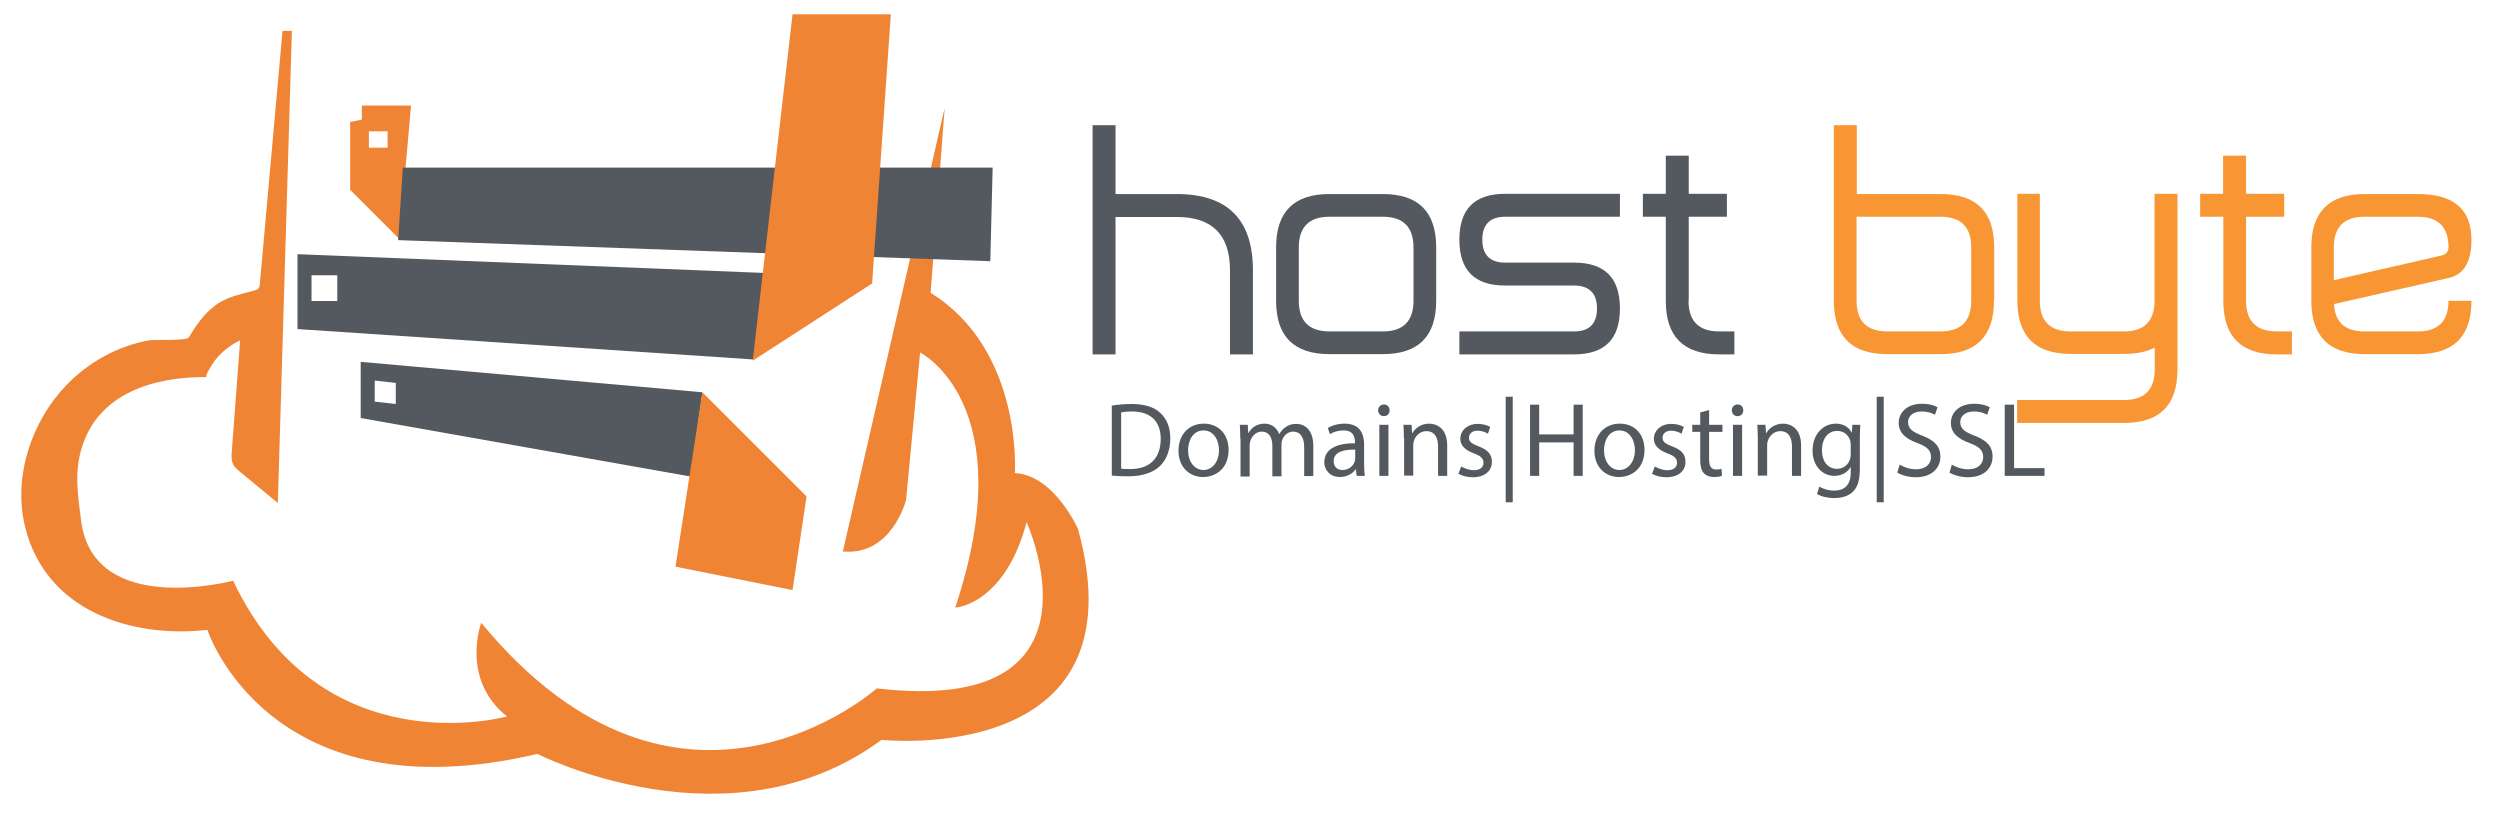
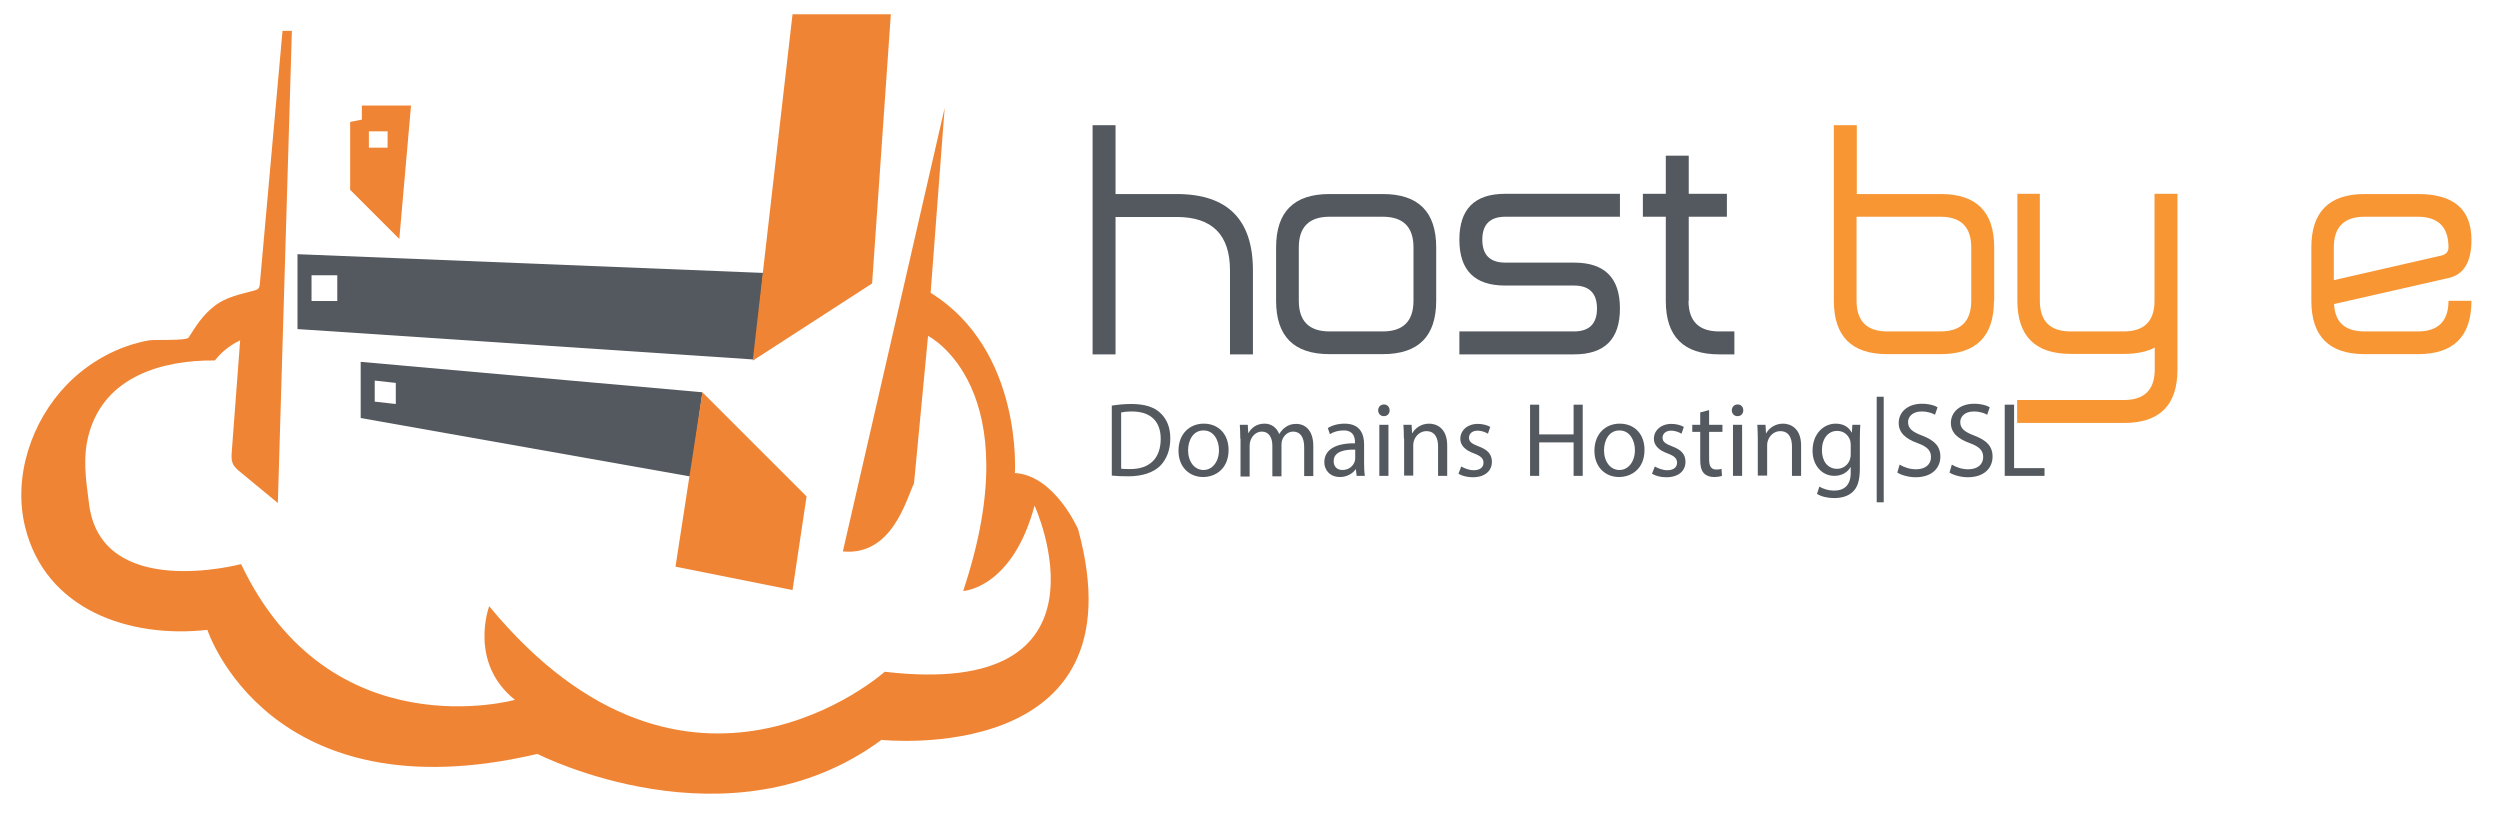
<svg xmlns="http://www.w3.org/2000/svg" id="Layer_1" x="0px" y="0px" viewBox="0 0 1068.1 348.9" style="enable-background:new 0 0 1068.1 348.9;" xml:space="preserve">
  <style type="text/css">	.st0{fill:#EF8434;}	.st1{fill:#54595F;}	.st2{fill:#F79633;}</style>
  <g>
-     <path class="st0" d="M360.1,235.6l43.5-189.5l-6,79c39.5,24.5,36,77,36,77c17,1,27,24,27,24c28,102-84,90-84,90c-65,48-147,6-147,6  c-115,27-141-53-141-53c-32.9,3.7-69.2-8.3-77.9-44.1c-5.2-21.3,2.7-45,17.8-60.6c9.4-9.7,21.8-16.6,35.2-19  c2.3-0.4,15.9,0.3,16.9-1.2c3.2-5.1,6.2-9.8,11.1-13.5c5-3.9,10.9-4.9,17-6.6c0.7-0.2,1.4-0.4,1.8-1c0.4-0.5,0.4-1.1,0.5-1.7  c3.2-36.1,6.5-72.1,9.7-108.2c1.3,0,2.7,0,4,0c-2,67.2-4,134.5-6,201.7c-5.3-4.4-10.7-8.8-16-13.2c-1.3-1.1-2.7-2.2-3.3-3.8  c-0.6-1.5-0.5-3.1-0.4-4.7c1.2-15.9,2.4-31.9,3.6-47.8c-4.2,2-7.9,4.9-10.8,8.6c-0.5,0.6-4.8,7.1-3.4,7.1  c-22.5-0.2-46.6,6.8-53.6,30.6c-3.1,10.5-1.5,20-0.2,30.4c5,42,65,26,65,26c38,80,117,58,117,58c-20-16-11-40-11-40  c85,103,169,28,169,28c102,12,64-71,64-71c-9.5,35.5-30.5,36.5-30.5,36.5c29-87-15-109-15-109l-6,63  C387.1,213.6,381.1,237.6,360.1,235.6z" />
+     <path class="st0" d="M360.1,235.6l43.5-189.5l-6,79c39.5,24.5,36,77,36,77c17,1,27,24,27,24c28,102-84,90-84,90c-65,48-147,6-147,6  c-115,27-141-53-141-53c-32.9,3.7-69.2-8.3-77.9-44.1c-5.2-21.3,2.7-45,17.8-60.6c9.4-9.7,21.8-16.6,35.2-19  c2.3-0.4,15.9,0.3,16.9-1.2c3.2-5.1,6.2-9.8,11.1-13.5c5-3.9,10.9-4.9,17-6.6c0.7-0.2,1.4-0.4,1.8-1c0.4-0.5,0.4-1.1,0.5-1.7  c3.2-36.1,6.5-72.1,9.7-108.2c1.3,0,2.7,0,4,0c-2,67.2-4,134.5-6,201.7c-5.3-4.4-10.7-8.8-16-13.2c-1.3-1.1-2.7-2.2-3.3-3.8  c-0.6-1.5-0.5-3.1-0.4-4.7c1.2-15.9,2.4-31.9,3.6-47.8c-4.2,2-7.9,4.9-10.8,8.6c-22.5-0.2-46.6,6.8-53.6,30.6c-3.1,10.5-1.5,20-0.2,30.4c5,42,65,26,65,26c38,80,117,58,117,58c-20-16-11-40-11-40  c85,103,169,28,169,28c102,12,64-71,64-71c-9.5,35.5-30.5,36.5-30.5,36.5c29-87-15-109-15-109l-6,63  C387.1,213.6,381.1,237.6,360.1,235.6z" />
    <path class="st0" d="M170.6,102.1l-21-21v-29l5-1v-6h21L170.6,102.1z M165.6,56.1h-8v7h8V56.1z" />
-     <polygon class="st1" points="423.1,111.6 170.1,102.6 172.1,71.6 424.1,71.6  " />
    <path class="st1" d="M322.1,153.6l-195-13v-32l199,8L322.1,153.6z M144.1,117.6h-11v11h11V117.6z" />
    <path class="st1" d="M295.1,203.6l-141-25v-24l146,13L295.1,203.6z M169.1,163.6l-9-1v9l9,1V163.6z" />
    <polygon class="st0" points="321.6,154.1 372.6,121.1 380.6,6.1 338.6,6.1  " />
    <polygon class="st0" points="300.1,167.6 288.6,242.1 338.6,252.1 344.6,212.1  " />
  </g>
  <g>
    <g>
      <path class="st1" d="M466.8,53.5h9.8v29.4h26.1c21.8,0,32.6,10.9,32.6,32.6v35.9h-9.8v-35.9c0-15.2-7.6-22.8-22.8-22.8h-26.1v58.7   h-9.8V53.5z" />
      <path class="st1" d="M545.2,105.7c0-15.2,7.6-22.8,22.8-22.8h22.8c15.2,0,22.8,7.6,22.8,22.8v22.8c0,15.2-7.6,22.8-22.8,22.8H568   c-15.2,0-22.8-7.6-22.8-22.8V105.7z M568,92.6c-8.7,0-13.1,4.4-13.1,13.1v22.8c0,8.7,4.4,13.1,13.1,13.1h22.8   c8.7,0,13.1-4.4,13.1-13.1v-22.8c0-8.7-4.4-13.1-13.1-13.1H568z" />
      <path class="st1" d="M623.5,151.4v-9.8h49c6.5,0,9.8-3.3,9.8-9.8s-3.3-9.8-9.8-9.8h-29.4c-13.1,0-19.6-6.5-19.6-19.6   c0-13.1,6.5-19.6,19.6-19.6h49v9.8h-49c-6.5,0-9.8,3.3-9.8,9.8s3.3,9.8,9.8,9.8h29.4c13.1,0,19.6,6.5,19.6,19.6   c0,13.1-6.5,19.6-19.6,19.6H623.5z" />
      <path class="st1" d="M721.4,128.5c0,8.7,4.4,13.1,13.1,13.1h6.5v9.8h-6.5c-15.2,0-22.8-7.6-22.8-22.8V92.6h-9.8v-9.8h9.8V66.5h9.8   v16.3h16.3v9.8h-16.3V128.5z" />
      <path class="st2" d="M851.9,128.5c0,15.2-7.6,22.8-22.8,22.8h-22.8c-15.2,0-22.8-7.6-22.8-22.8V53.5h9.8v29.4h35.9   c15.2,0,22.8,7.6,22.8,22.8V128.5z M829.1,141.6c8.7,0,13.1-4.4,13.1-13.1v-22.8c0-8.7-4.4-13.1-13.1-13.1h-35.9v35.9   c0,8.7,4.4,13.1,13.1,13.1H829.1z" />
      <path class="st2" d="M861.7,82.8h9.8v45.7c0,8.7,4.4,13.1,13.1,13.1h22.8c8.7,0,13.1-4.4,13.1-13.1V82.8h9.8v75.1   c0,15.2-7.6,22.8-22.8,22.8h-45.7v-9.8h45.7c8.7,0,13.1-4.4,13.1-13.1v-9.3c-3.4,1.8-7.8,2.7-13.1,2.7h-22.8   c-15.2,0-22.8-7.6-22.8-22.8V82.8z" />
-       <path class="st2" d="M959.6,128.5c0,8.7,4.4,13.1,13.1,13.1h6.5v9.8h-6.5c-15.2,0-22.8-7.6-22.8-22.8V92.6H940v-9.8h9.8V66.5h9.8   v16.3h16.3v9.8h-16.3V128.5z" />
      <path class="st2" d="M1033,141.6c8.7,0,13.1-4.4,13.1-13.1h9.8c0,15.2-7.6,22.8-22.8,22.8h-22.8c-15.2,0-22.8-7.6-22.8-22.8v-22.8   c0-15.2,7.6-22.8,22.8-22.8h22.8c15.2,0,22.8,6.5,22.8,19.6c0,9.5-3.3,14.9-9.9,16.3l-48.8,11.1c0.4,7.8,4.7,11.7,13,11.7H1033z    M1010.2,92.6c-8.7,0-13.1,4.4-13.1,13.1v14l46.3-10.6c1.8-0.6,2.7-1.7,2.7-3.4c0-8.7-4.4-13.1-13.1-13.1H1010.2z" />
    </g>
    <g>
      <path class="st1" d="M475,173.3c2.4-0.4,5.3-0.7,8.4-0.7c5.6,0,9.7,1.3,12.3,3.8c2.7,2.5,4.3,6,4.3,10.9c0,5-1.6,9-4.4,11.8   c-2.9,2.8-7.6,4.4-13.5,4.4c-2.8,0-5.1-0.1-7.1-0.3V173.3z M478.9,200.2c1,0.2,2.5,0.2,4,0.2c8.4,0,13-4.7,13-12.9   c0-7.2-4-11.7-12.3-11.7c-2,0-3.6,0.2-4.6,0.4V200.2z" />
      <path class="st1" d="M524.9,192.2c0,8.1-5.6,11.6-10.9,11.6c-5.9,0-10.5-4.3-10.5-11.2c0-7.3,4.8-11.6,10.8-11.6   C520.6,181,524.9,185.5,524.9,192.2z M507.6,192.4c0,4.8,2.7,8.4,6.6,8.4c3.8,0,6.6-3.6,6.6-8.5c0-3.7-1.9-8.4-6.6-8.4   C509.6,183.9,507.6,188.3,507.6,192.4z" />
      <path class="st1" d="M529.9,187.4c0-2.3-0.1-4.1-0.2-5.9h3.4l0.2,3.5h0.1c1.2-2.1,3.3-4,6.9-4c3,0,5.2,1.8,6.2,4.4h0.1   c0.7-1.2,1.6-2.2,2.5-2.8c1.3-1,2.7-1.5,4.8-1.5c2.9,0,7.2,1.9,7.2,9.5v12.8h-3.9v-12.3c0-4.2-1.6-6.7-4.7-6.7   c-2.3,0-4,1.7-4.7,3.6c-0.2,0.6-0.3,1.3-0.3,2v13.5h-3.9v-13.1c0-3.5-1.5-6-4.5-6c-2.5,0-4.3,2-4.9,4c-0.2,0.6-0.3,1.3-0.3,2v13.2   h-3.9V187.4z" />
      <path class="st1" d="M579.6,203.3l-0.3-2.8h-0.1c-1.2,1.7-3.6,3.3-6.7,3.3c-4.4,0-6.7-3.1-6.7-6.3c0-5.3,4.7-8.2,13.1-8.1v-0.5   c0-1.8-0.5-5.1-5-5c-2,0-4.2,0.6-5.7,1.6l-0.9-2.6c1.8-1.2,4.4-1.9,7.2-1.9c6.7,0,8.3,4.6,8.3,8.9v8.2c0,1.9,0.1,3.7,0.3,5.2   H579.6z M579,192.1c-4.3-0.1-9.2,0.7-9.2,4.9c0,2.6,1.7,3.8,3.7,3.8c2.9,0,4.7-1.8,5.3-3.7c0.1-0.4,0.2-0.9,0.2-1.2V192.1z" />
      <path class="st1" d="M593.7,175.3c0,1.4-0.9,2.5-2.5,2.5c-1.4,0-2.4-1.1-2.4-2.5c0-1.4,1-2.5,2.5-2.5   C592.7,172.8,593.7,173.9,593.7,175.3z M589.3,203.3v-21.8h3.9v21.8H589.3z" />
      <path class="st1" d="M599.8,187.4c0-2.3-0.1-4.1-0.2-5.9h3.5l0.2,3.6h0.1c1.1-2,3.6-4.1,7.2-4.1c3,0,7.7,1.8,7.7,9.3v13h-3.9   v-12.6c0-3.5-1.3-6.5-5-6.5c-2.6,0-4.6,1.9-5.3,4.1c-0.2,0.5-0.3,1.2-0.3,1.8v13.1h-3.9V187.4z" />
      <path class="st1" d="M624.3,199.3c1.2,0.7,3.3,1.6,5.3,1.6c2.9,0,4.2-1.4,4.2-3.2c0-1.9-1.2-2.9-4.1-4c-3.9-1.4-5.8-3.6-5.8-6.2   c0-3.5,2.9-6.4,7.5-6.4c2.2,0,4.1,0.6,5.3,1.3l-1,2.9c-0.8-0.5-2.4-1.3-4.5-1.3c-2.3,0-3.6,1.4-3.6,3c0,1.8,1.3,2.6,4.1,3.7   c3.8,1.4,5.7,3.3,5.7,6.6c0,3.9-3,6.6-8.2,6.6c-2.4,0-4.6-0.6-6.1-1.5L624.3,199.3z" />
-       <path class="st1" d="M646.3,169.5v45.1h-3v-45.1H646.3z" />
      <path class="st1" d="M657.6,172.9v12.7h14.7v-12.7h3.9v30.4h-3.9V189h-14.7v14.3h-3.9v-30.4H657.6z" />
      <path class="st1" d="M702.6,192.2c0,8.1-5.6,11.6-10.9,11.6c-5.9,0-10.5-4.3-10.5-11.2c0-7.3,4.8-11.6,10.8-11.6   C698.4,181,702.6,185.5,702.6,192.2z M685.3,192.4c0,4.8,2.7,8.4,6.6,8.4c3.8,0,6.6-3.6,6.6-8.5c0-3.7-1.9-8.4-6.6-8.4   C687.3,183.9,685.3,188.3,685.3,192.4z" />
      <path class="st1" d="M707,199.3c1.2,0.7,3.3,1.6,5.3,1.6c2.9,0,4.2-1.4,4.2-3.2c0-1.9-1.2-2.9-4.1-4c-3.9-1.4-5.8-3.6-5.8-6.2   c0-3.5,2.9-6.4,7.5-6.4c2.2,0,4.1,0.6,5.3,1.3l-1,2.9c-0.8-0.5-2.4-1.3-4.5-1.3c-2.3,0-3.6,1.4-3.6,3c0,1.8,1.3,2.6,4.1,3.7   c3.8,1.4,5.7,3.3,5.7,6.6c0,3.9-3,6.6-8.2,6.6c-2.4,0-4.6-0.6-6.1-1.5L707,199.3z" />
      <path class="st1" d="M730.2,175.2v6.3h5.7v3h-5.7v11.8c0,2.7,0.8,4.3,3,4.3c1,0,1.8-0.1,2.3-0.3l0.2,3c-0.8,0.3-2,0.5-3.5,0.5   c-1.8,0-3.3-0.6-4.3-1.7c-1.1-1.2-1.5-3.1-1.5-5.7v-11.9H723v-3h3.4v-5.3L730.2,175.2z" />
      <path class="st1" d="M744.8,175.3c0,1.4-0.9,2.5-2.5,2.5c-1.4,0-2.4-1.1-2.4-2.5c0-1.4,1-2.5,2.5-2.5   C743.9,172.8,744.8,173.9,744.8,175.3z M740.4,203.3v-21.8h3.9v21.8H740.4z" />
      <path class="st1" d="M751,187.4c0-2.3-0.1-4.1-0.2-5.9h3.5l0.2,3.6h0.1c1.1-2,3.6-4.1,7.2-4.1c3,0,7.7,1.8,7.7,9.3v13h-3.9v-12.6   c0-3.5-1.3-6.5-5-6.5c-2.6,0-4.6,1.9-5.3,4.1c-0.2,0.5-0.3,1.2-0.3,1.8v13.1H751V187.4z" />
      <path class="st1" d="M794.8,181.5c-0.1,1.5-0.2,3.3-0.2,6v12.7c0,5.1-1,8.1-3.1,10c-2.1,2-5.2,2.6-7.9,2.6c-2.6,0-5.5-0.6-7.3-1.8   l1-3.1c1.5,0.9,3.7,1.7,6.4,1.7c4,0,7-2.1,7-7.6v-2.4h-0.1c-1.2,2.1-3.6,3.7-6.9,3.7c-5.4,0-9.3-4.6-9.3-10.7   c0-7.4,4.8-11.6,9.9-11.6c3.8,0,5.8,1.9,6.8,3.8h0.1l0.2-3.3H794.8z M790.7,190.1c0-0.6-0.1-1.2-0.2-1.8c-0.7-2.3-2.6-4.2-5.6-4.2   c-3.8,0-6.5,3.2-6.5,8.3c0,4.3,2.2,7.9,6.5,7.9c2.5,0,4.7-1.6,5.5-4.1c0.2-0.6,0.3-1.4,0.3-2.1V190.1z" />
      <path class="st1" d="M804.8,169.5v45.1h-3v-45.1H804.8z" />
      <path class="st1" d="M811.6,198.5c1.8,1.1,4.3,2,7,2c4,0,6.4-2.1,6.4-5.2c0-2.8-1.6-4.5-5.8-6c-5-1.8-8-4.4-8-8.6   c0-4.7,3.9-8.2,9.9-8.2c3.1,0,5.4,0.7,6.7,1.5l-1.1,3.2c-1-0.6-3-1.4-5.7-1.4c-4.2,0-5.8,2.5-5.8,4.5c0,2.8,1.8,4.2,6,5.8   c5.2,2,7.8,4.5,7.8,9c0,4.7-3.4,8.8-10.6,8.8c-2.9,0-6.1-0.9-7.8-2L811.6,198.5z" />
      <path class="st1" d="M833.9,198.5c1.8,1.1,4.3,2,7,2c4,0,6.4-2.1,6.4-5.2c0-2.8-1.6-4.5-5.8-6c-5-1.8-8-4.4-8-8.6   c0-4.7,3.9-8.2,9.9-8.2c3.1,0,5.4,0.7,6.7,1.5l-1.1,3.2c-1-0.6-3-1.4-5.7-1.4c-4.2,0-5.8,2.5-5.8,4.5c0,2.8,1.8,4.2,6,5.8   c5.2,2,7.8,4.5,7.8,9c0,4.7-3.4,8.8-10.6,8.8c-2.9,0-6.1-0.9-7.8-2L833.9,198.5z" />
      <path class="st1" d="M856.6,172.9h3.9V200h13v3.3h-17V172.9z" />
    </g>
  </g>
</svg>